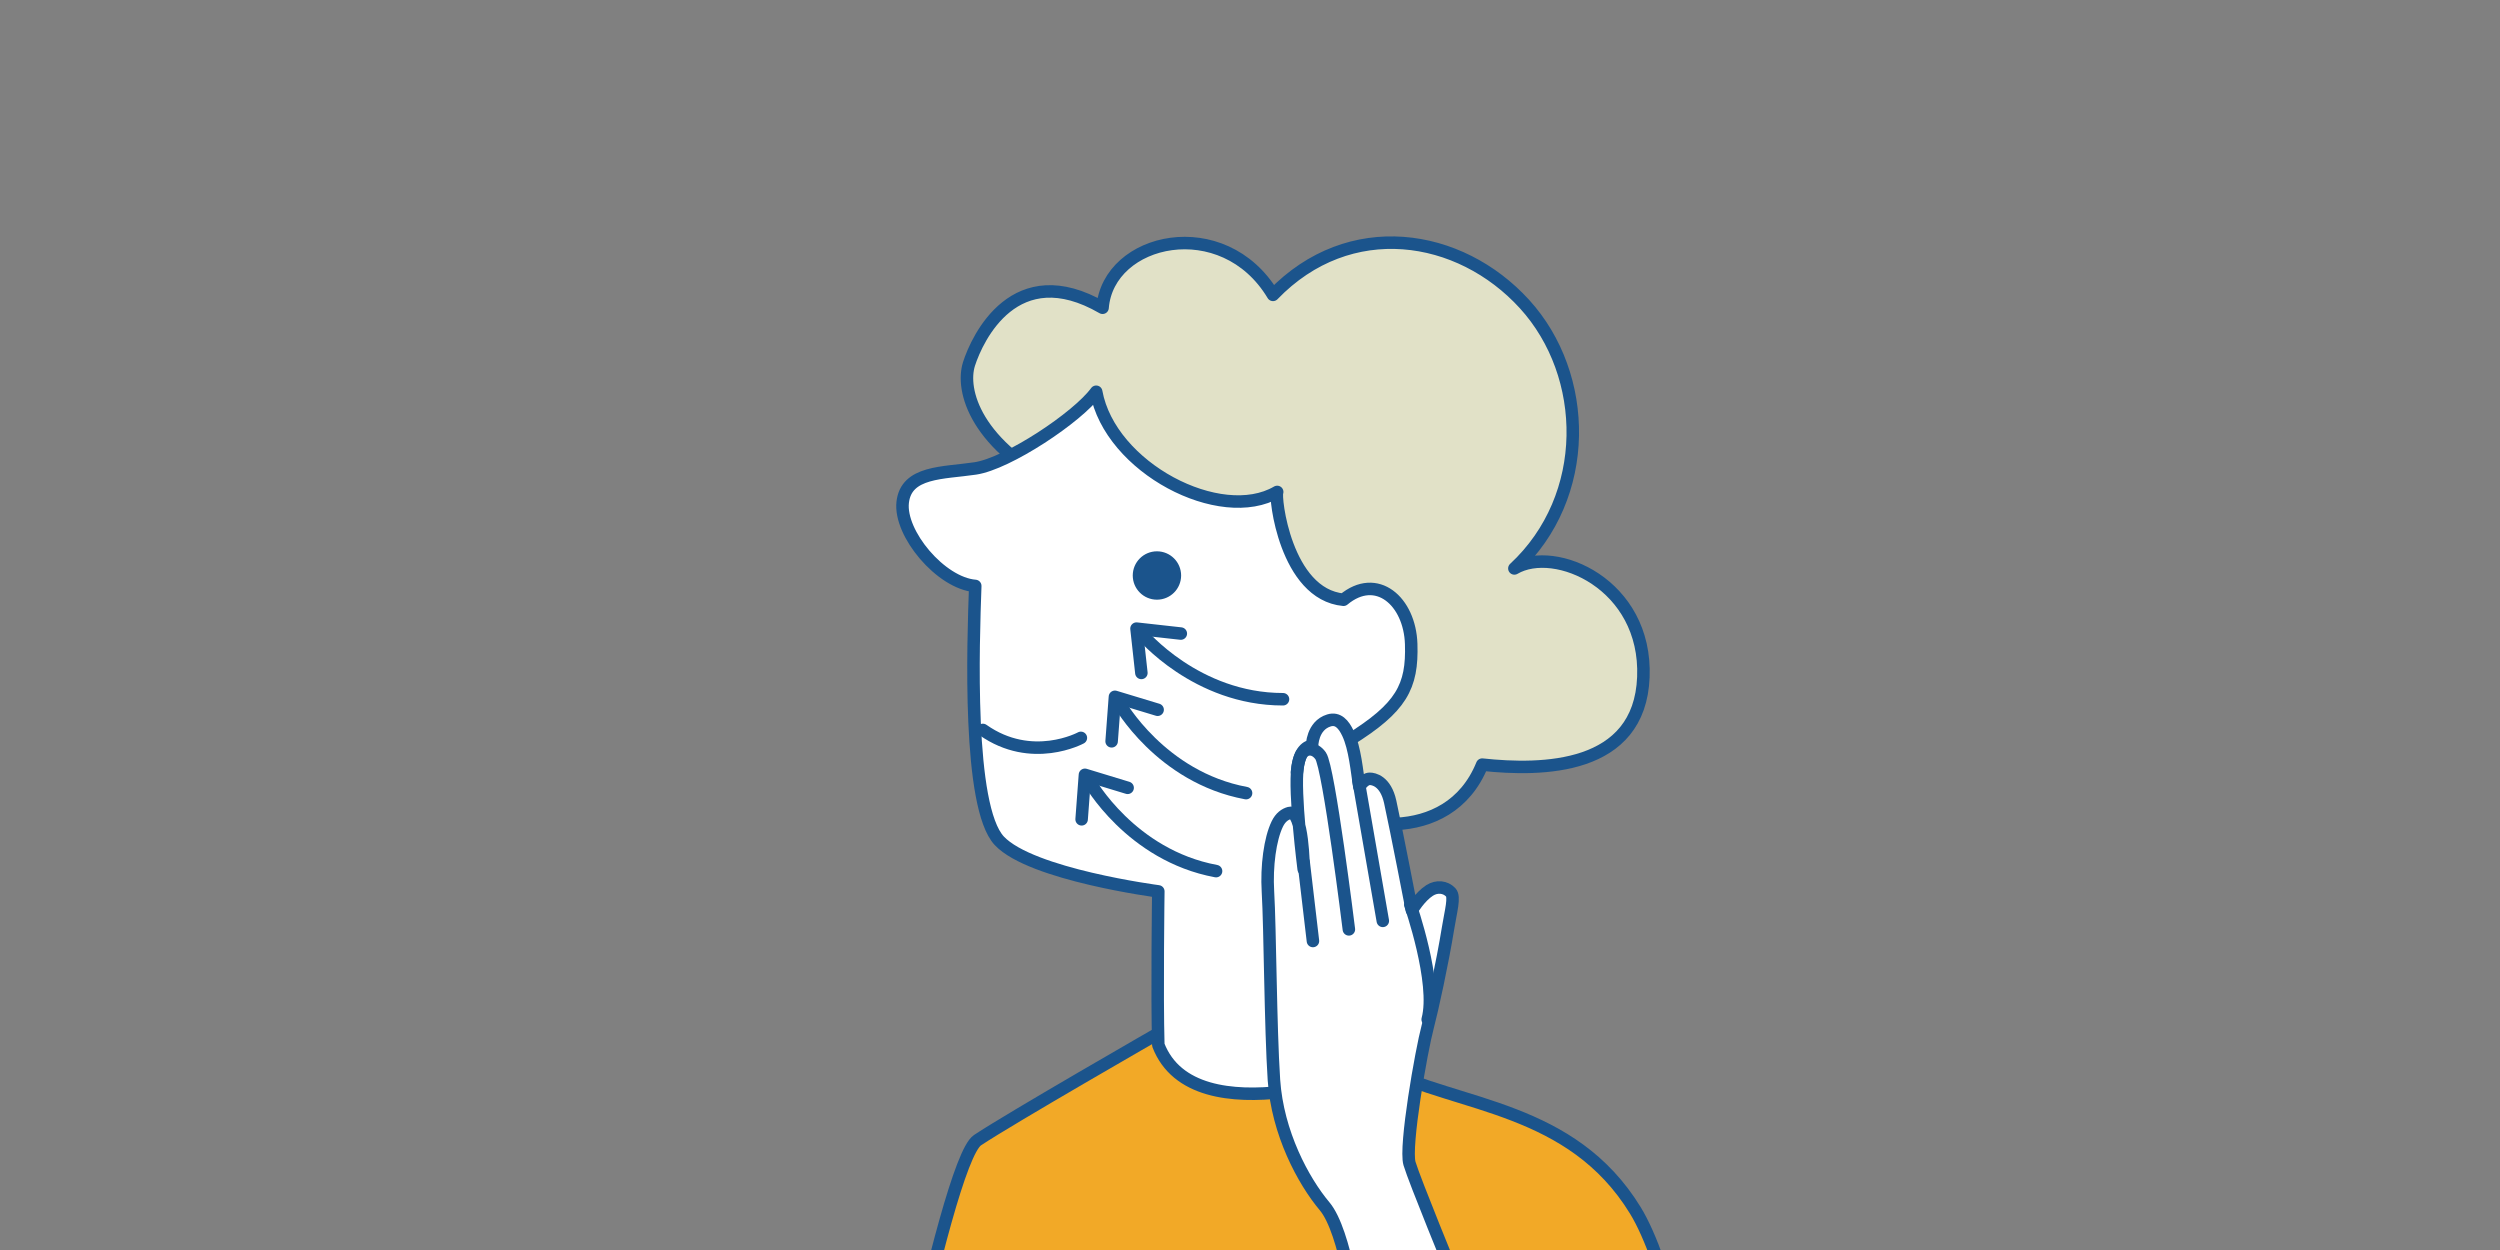
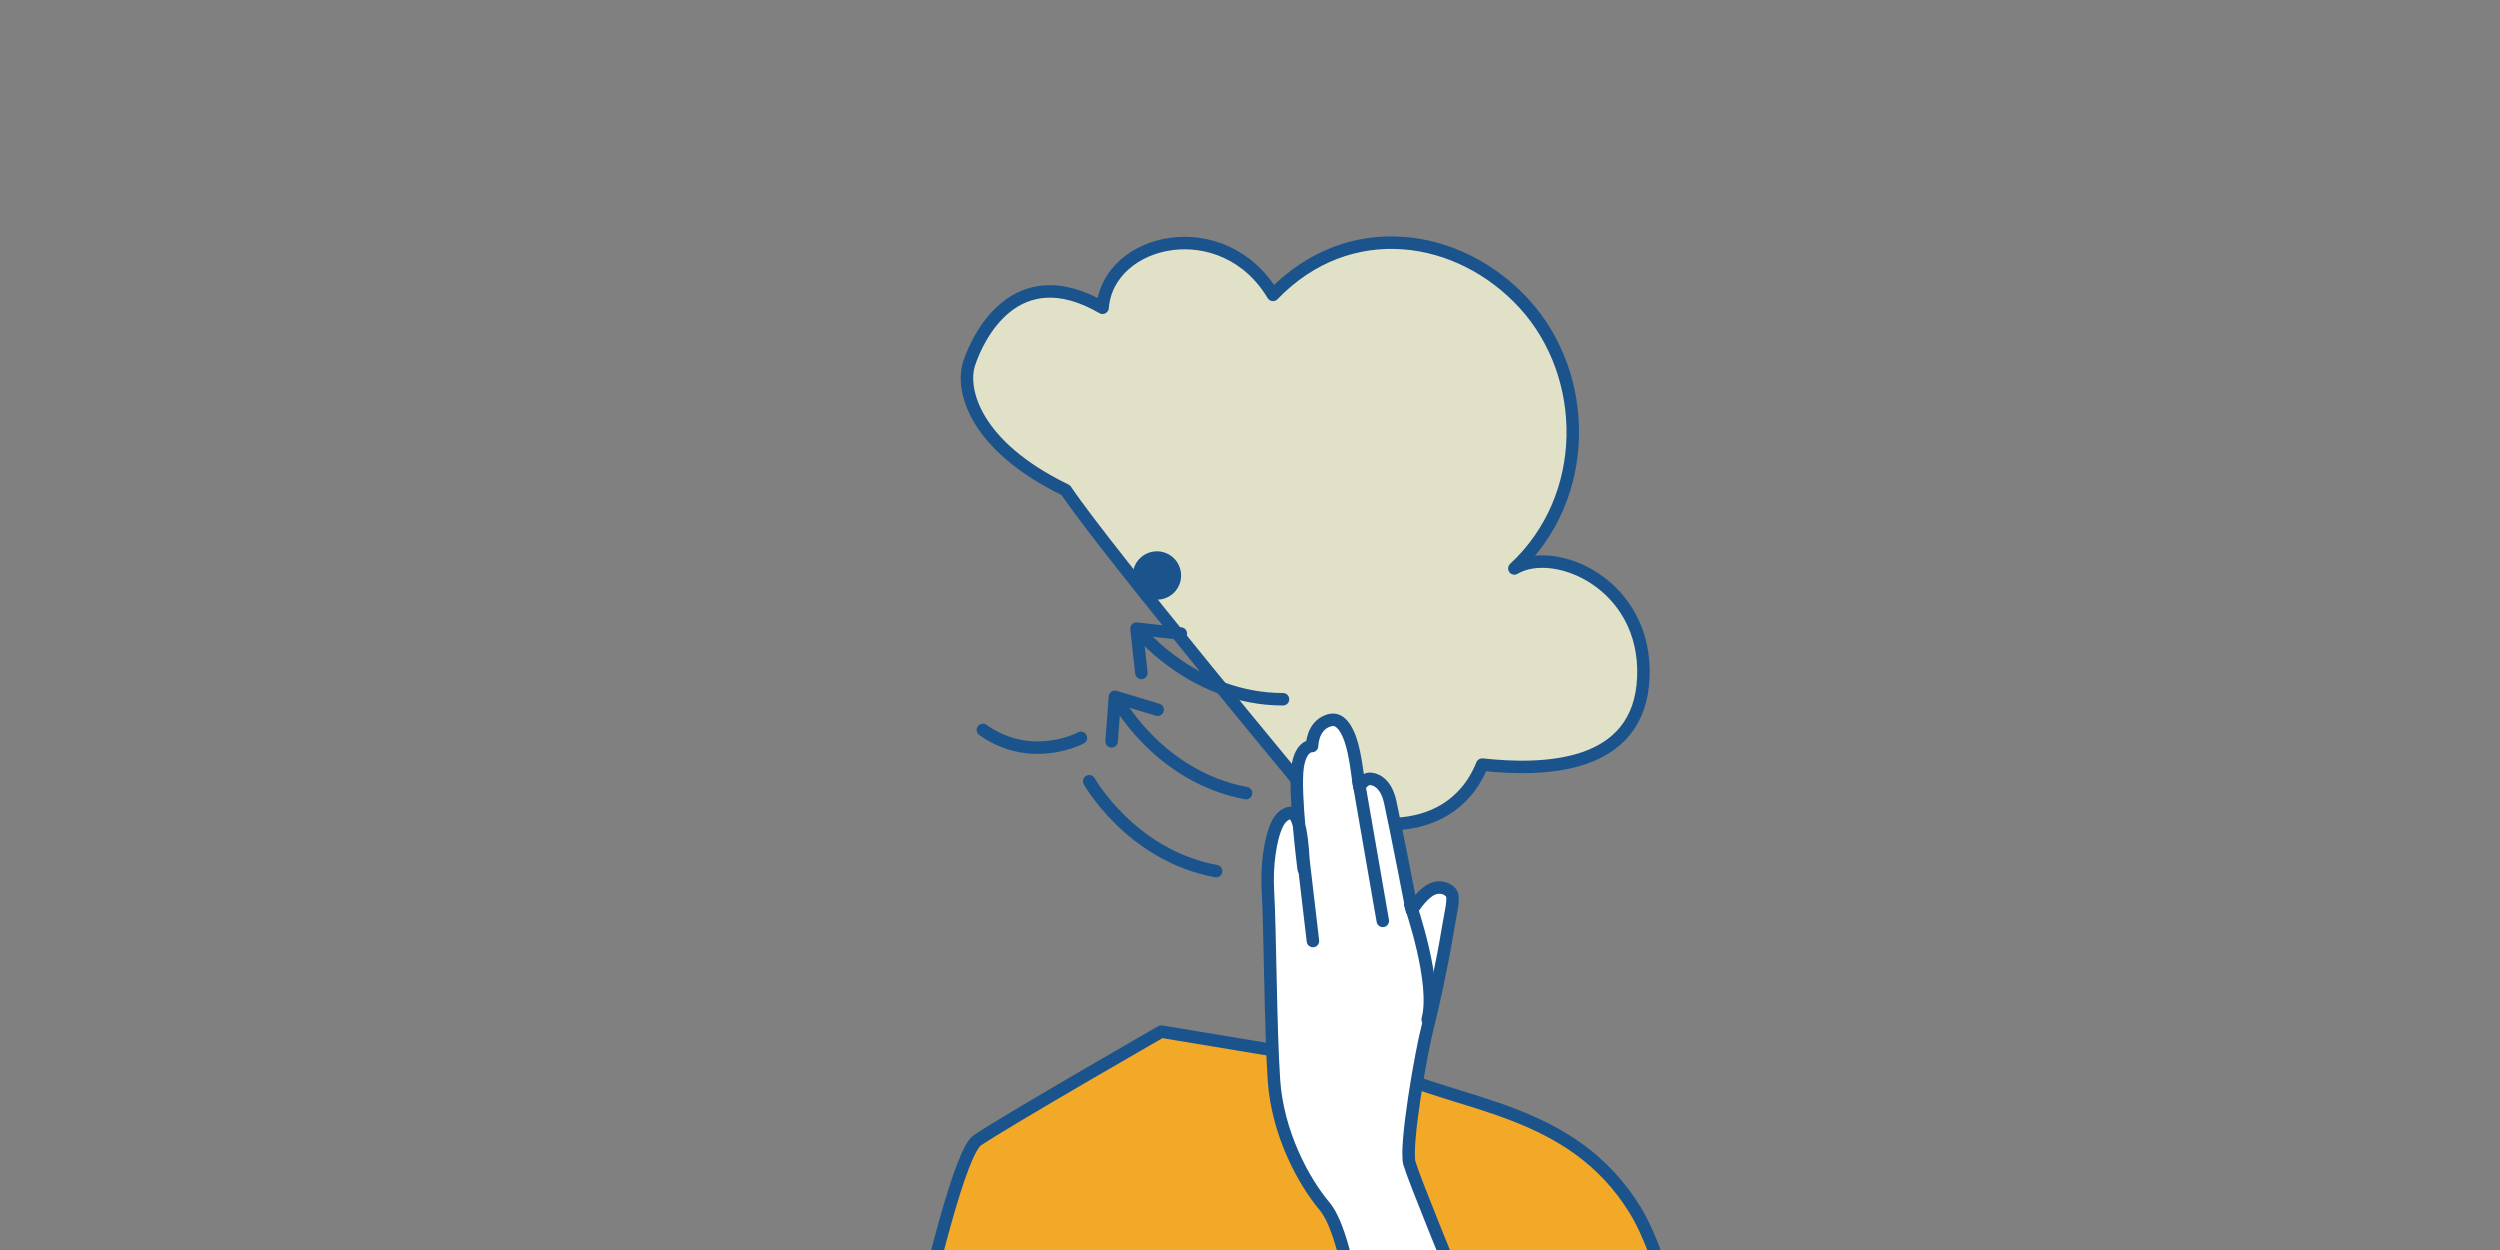
<svg xmlns="http://www.w3.org/2000/svg" id="_レイヤー_1" data-name="レイヤー 1" viewBox="0 0 400 200">
  <rect x="0" y="0" width="400" height="200" fill="#808080" stroke="none" />
  <defs>
    <style>
      .cls-1 {
        clip-path: url(#clippath);
      }

      .cls-2 {
        stroke-width: 0px;
      }

      .cls-2, .cls-3 {
        fill: none;
      }

      .cls-4 {
        fill: #e1e1c7;
      }

      .cls-4, .cls-5, .cls-6, .cls-7, .cls-3 {
        stroke: #1b548c;
        stroke-linecap: round;
        stroke-linejoin: round;
        stroke-width: 2px;
      }

      .cls-5 {
        fill: #1b548c;
      }

      .cls-6 {
        fill: #fff;
      }

      .cls-7 {
        fill: #f2a927;
      }

      .cls-8 {
        clip-path: url(#clippath-1);
      }
    </style>
    <clipPath id="clippath">
      <rect class="cls-2" x="110.9" y="21.79" width="178.21" height="178.21" />
    </clipPath>
    <clipPath id="clippath-1">
      <rect class="cls-2" x="94.39" y="-219.66" width="211.21" height="199.33" />
    </clipPath>
  </defs>
  <g class="cls-1">
    <path class="cls-7" d="M133.58,288.59l4.42-33.12s13.1-69.5,18.4-73.04c5.31-3.54,29.41-17.37,29.41-17.37l35.13,5.83c12.63,6.23,30.53,6.17,40.7,22.75,10.17,16.58,17.66,80.58,17.66,80.58,0,0,1.1,28.7-17.66,29.81s-18.77-8.83-20.97-15.45h-107.08Z" />
    <path class="cls-4" d="M210.18,127.95c4.72,4.41,21.52,7.8,26.97-5.61,9.58,1.03,25.21.88,25.79-14,.59-14.89-14.15-21.23-20.64-17.39,12.38-11.5,11.99-30.92,1.62-42.3s-28.01-14.15-40.24-1.47c-7.96-13.27-26.38-9.14-27.27,2.06-14-8.11-20.05,4.86-21.37,8.99s.88,13.12,15.48,20.19c6.63,9.88,39.65,49.54,39.65,49.54Z" />
-     <path class="cls-6" d="M175.39,62.68c-2.98,4.09-14.15,11.5-19.35,12.27-5.2.77-11.05.44-11.61,5.42s6.08,12.93,11.61,13.38c-.33,9.18-1.25,35.34,3.85,40.78,5.1,5.43,25.44,8.09,25.44,8.09,0,0-.23,16.62,0,24.58,5.78,15.03,35.6,3.72,35.6,3.72l-5.09-52.48c8.4-5.23,10.17-8.55,9.95-15.4-.22-6.85-5.53-11.5-10.83-7.08-9.29-.88-11.05-16.58-10.61-17.25-9.07,5.31-26.75-3.87-28.96-16.03Z" />
    <circle class="cls-5" cx="185.11" cy="92.08" r="2.87" />
    <path class="cls-3" d="M157.26,116.79c7.84,5.53,15.68,1.27,15.68,1.27" />
    <g>
      <path class="cls-6" d="M217.07,211.06s-1.71-13.98-5.13-18.05-7.54-11.73-8.11-20.21c-.56-8.48-.61-24.21-.96-30.16-.24-4.07.34-8.41,1.49-10.79.53-1.1,1.25-1.58,1.95-1.77,2.19-.6,2.28,8.98,2.28,8.98,0,0-1.57-12.24-.97-16.34.51-3.51,2.31-3.36,2.31-3.36,0,0,0-3.26,2.7-4.09,1.45-.45,2.37.64,3.04,2.06,1.13,2.38,1.44,6.14,1.82,8.54,0,0,.74-1.26,1.68-1.26.57,0,2.52.32,3.26,3.68,1.02,4.65,3.47,17.33,3.47,17.33,0,0,1.28-2.16,2.84-3.15,1.16-.74,2.53-.59,3.38.31.68.73.02,2.94-.44,5.78-.88,5.44-2.53,13.02-3.23,15.65-1.07,4-3.72,19.26-2.93,21.95s7.08,18,7.08,18l-15.5,6.92Z" />
-       <path class="cls-3" d="M207.52,123.55s.13-1.73.63-2.73c.57-1.14,2.1-1.37,3.15.11,1.32,1.84,4.52,27.77,4.52,27.77" />
      <line class="cls-6" x1="217.33" y1="124.76" x2="221.25" y2="147.34" />
      <line class="cls-6" x1="208.59" y1="137.97" x2="210.07" y2="150.56" />
      <path class="cls-6" d="M225.65,144.75s4.37,12.52,2.78,18.36" />
    </g>
    <g>
      <path class="cls-3" d="M182.7,101.46s8.69,10.42,22.58,10.42" />
      <polyline class="cls-3" points="188.93 101.37 181.84 100.58 182.62 107.67" />
    </g>
    <g>
      <path class="cls-3" d="M179.08,112.52s6.63,11.84,20.29,14.38" />
      <polyline class="cls-3" points="185.22 113.56 178.39 111.49 177.86 118.61" />
    </g>
    <g>
      <path class="cls-3" d="M174.28,125s6.63,11.84,20.29,14.38" />
-       <polyline class="cls-3" points="180.42 126.05 173.59 123.97 173.06 131.09" />
    </g>
  </g>
  <g class="cls-8">
-     <path class="cls-7" d="M184.78,4.62V-14.94s-5.05,6.94-12.62,15.78-19.56,8.2-22.72-4.42c-3.16-12.62-16.41-63.11-16.41-63.11l20.86-7.36,11.75,41.42c-.42-6.23,11.02-37.8,18.5-44.16,1.67-1.42,3.82-3.3,7.16-4.42,7.82-2.62,20.52-3.75,37.02-4.41,9.92-.4,23.05,1.78,31.82,3.62,7.1,1.49,13.58,6,15.15,11.86,5.96,22.21,5.41,68.5,5.41,78.06" />
-     <line class="cls-7" x1="259.62" y1="-44.46" x2="259.58" y2="8.07" />
-   </g>
+     </g>
</svg>